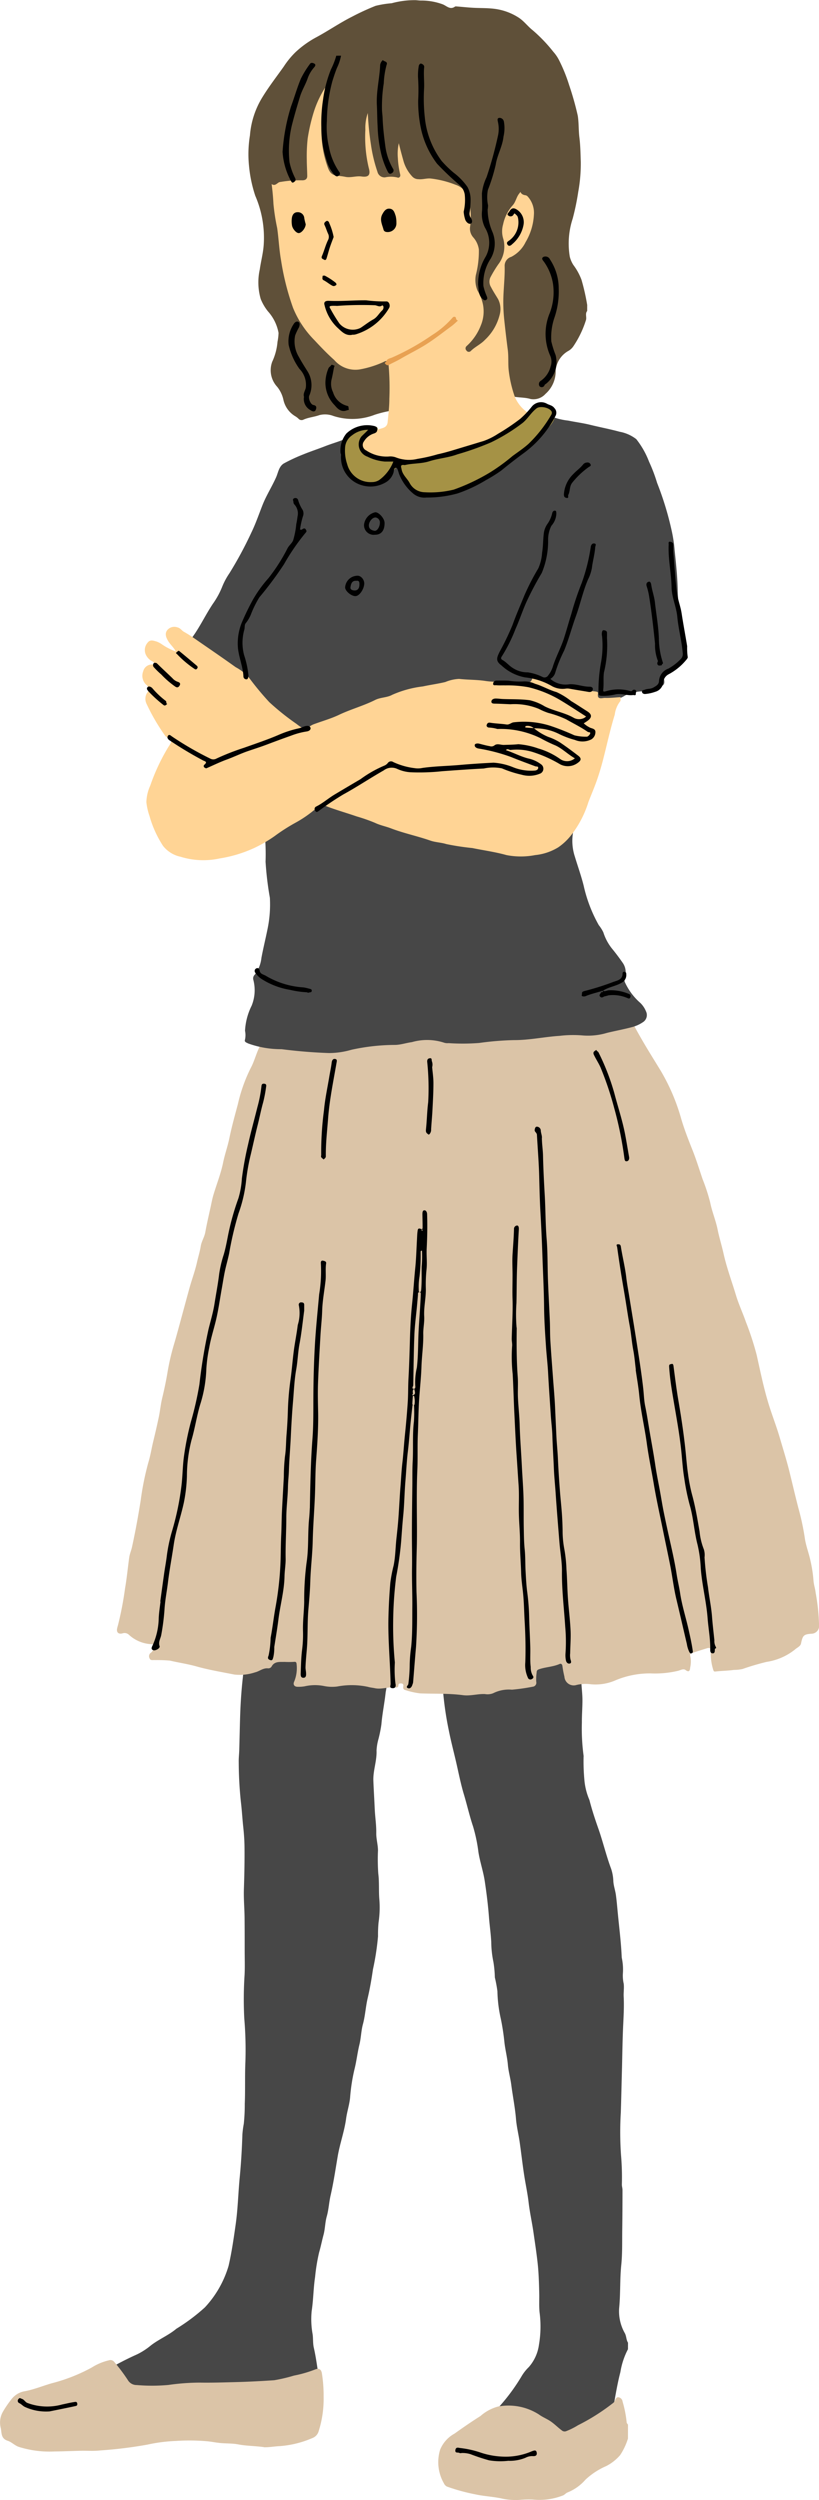
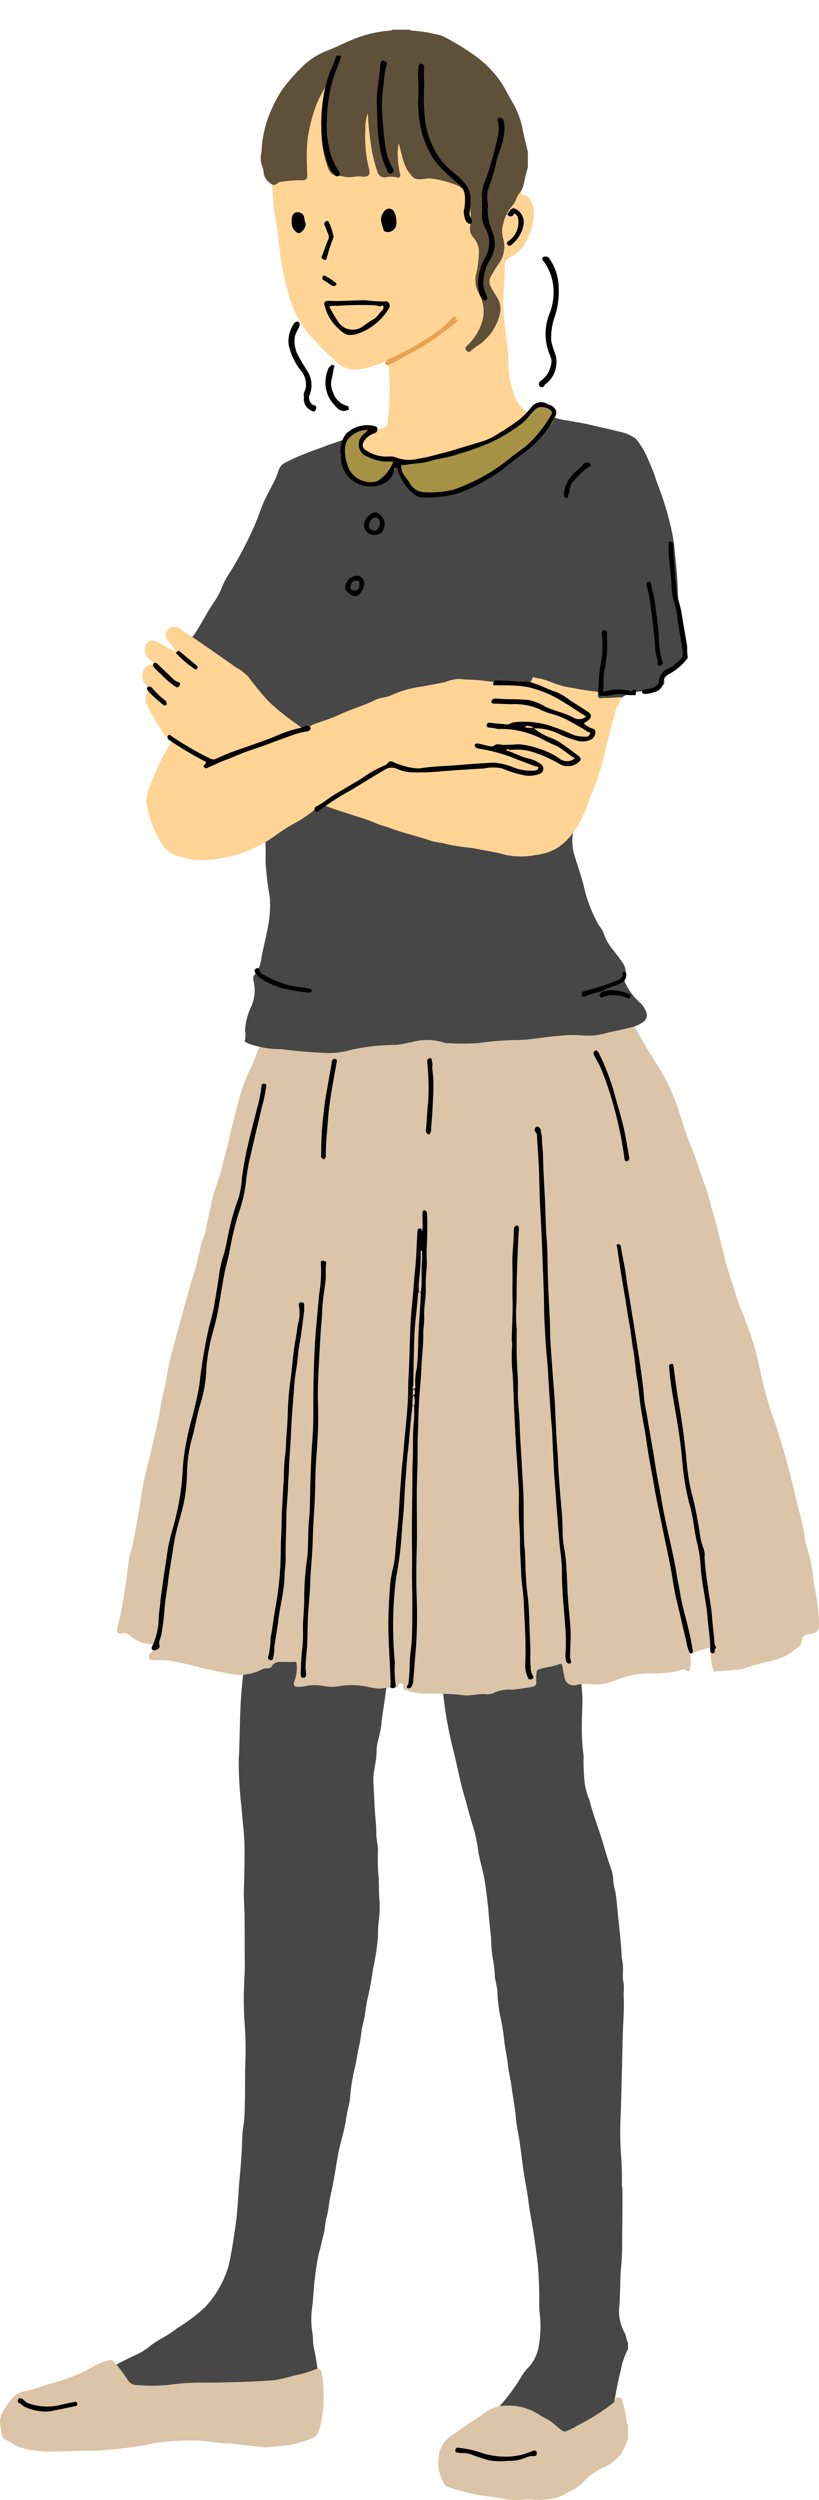
<svg xmlns="http://www.w3.org/2000/svg" id="illustration06" width="72.417" height="221.026" viewBox="0 0 72.417 221.026">
-   <path id="パス_5000" data-name="パス 5000" d="M412.877,39.515v.491c-.2.247-.028.542-.109.81a8.9,8.9,0,0,1-1.121,2.326,1.351,1.351,0,0,1-.4.378,2.223,2.223,0,0,0-1.158,1.735,2.651,2.651,0,0,1-.9,2.084,1.424,1.424,0,0,1-1.309.454c-.561-.169-1.137-.107-1.695-.253a2.323,2.323,0,0,0-.871-.109,29.04,29.04,0,0,0-3.993.9,10.233,10.233,0,0,1-3.064.409,10.108,10.108,0,0,0-4.165.443,5.457,5.457,0,0,1-3.655.108,2.046,2.046,0,0,0-1.23-.078c-.472.17-.979.2-1.433.411a.367.367,0,0,1-.439-.107,1.888,1.888,0,0,0-.319-.231,2.247,2.247,0,0,1-1-1.426,2.76,2.76,0,0,0-.55-1.148,2.156,2.156,0,0,1-.439-2.217,5.18,5.18,0,0,0,.467-1.758,4.751,4.751,0,0,0,.093-.79,3.906,3.906,0,0,0-.94-1.907,4.33,4.33,0,0,1-.636-1.088,5.269,5.269,0,0,1-.083-2.621c.1-.715.293-1.421.344-2.138a9.324,9.324,0,0,0-.742-4.365,11.759,11.759,0,0,1-.554-2.637,10.324,10.324,0,0,1,.082-2.711,7.524,7.524,0,0,1,1.11-3.384c.575-.94,1.248-1.805,1.882-2.7a7.4,7.4,0,0,1,1.039-1.27,8.759,8.759,0,0,1,1.746-1.267c1.1-.584,2.126-1.3,3.24-1.862a22.042,22.042,0,0,1,2.092-.965,8.684,8.684,0,0,1,1.416-.229,7.788,7.788,0,0,1,2.138-.273c.158.012.316.036.474.034a5.405,5.405,0,0,1,1.892.329c.339.119.661.53,1.1.206a.194.194,0,0,1,.12-.016c.572.044,1.144.111,1.718.131.54.019,1.091.012,1.619.077a5.14,5.14,0,0,1,2.174.783c.472.306.8.768,1.238,1.114a13.477,13.477,0,0,1,1.826,1.906,3.425,3.425,0,0,1,.512.751,14.135,14.135,0,0,1,.885,2.186,26.408,26.408,0,0,1,.762,2.7c.105.636.067,1.294.146,1.924.091.725.1,1.443.124,2.167a13.927,13.927,0,0,1-.225,2.66,21.749,21.749,0,0,1-.491,2.363,7.039,7.039,0,0,0-.256,3.363,2.453,2.453,0,0,0,.315.733,5.219,5.219,0,0,1,.72,1.311,18.978,18.978,0,0,1,.51,2.264" transform="translate(-360.957 -12.516)" fill="#5f5039" />
  <path id="パス_5001" data-name="パス 5001" d="M396.174,20.057H398.3c.039.1.132.077.208.088a11.033,11.033,0,0,1,3.714,1.265,12.264,12.264,0,0,1,3.286,2.5,7.328,7.328,0,0,1,1.429,1.636,14.485,14.485,0,0,1,1.184,3.3,15.863,15.863,0,0,1,.409,3.643c-.012.375,0,.754.517.812a.374.374,0,0,1,.2.13,2.144,2.144,0,0,1,.53,1.593,5.235,5.235,0,0,1-.734,2.421,2.87,2.87,0,0,1-1.266,1.3.821.821,0,0,0-.586.825c.022.808-.061,1.619-.1,2.428a14.726,14.726,0,0,0,.055,2.222q.143,1.372.321,2.74c.083.631.011,1.27.091,1.894a10.7,10.7,0,0,0,.541,2.289,3.2,3.2,0,0,0,2,1.79,8.576,8.576,0,0,0,1.831.454,1.135,1.135,0,0,1,.951,1.6,6.176,6.176,0,0,1-1.932,2.606c-.636.564-1.406.968-2.087,1.478a10.668,10.668,0,0,1-3.515,1.75,14.111,14.111,0,0,1-3.533.684,23.765,23.765,0,0,1-4,.033,9.369,9.369,0,0,1-3.677-.94,17.957,17.957,0,0,1-1.689-1.142,5.846,5.846,0,0,1-1.661-2.022,1.107,1.107,0,0,1,.34-1.511,1.614,1.614,0,0,1,.844-.255,2.041,2.041,0,0,0,.659-.188,34.721,34.721,0,0,1,3.516-1.52c.249-.087.651-.111.7-.609.062-.687.152-1.371.15-2.062a23.288,23.288,0,0,0-.07-3c-.038-.288-.115-.426-.44-.251a8.754,8.754,0,0,1-2.11.659,2.461,2.461,0,0,1-2.254-.835c-.626-.555-1.2-1.161-1.77-1.77a8.733,8.733,0,0,1-1.872-2.839,22.755,22.755,0,0,1-1.054-4.168c-.173-.955-.211-1.926-.348-2.882a18.442,18.442,0,0,1-.33-2.135,21.539,21.539,0,0,0-.293-2.615,8.094,8.094,0,0,1,.023-2.667,11.173,11.173,0,0,1,1.313-3.152,10.2,10.2,0,0,1,2.023-2.407,10.7,10.7,0,0,1,1.755-1.382c.561-.354,1.147-.647,1.733-.949a6.957,6.957,0,0,1,1.581-.591c.426-.1.861-.169,1.291-.253" transform="translate(-362.569 -16.038)" fill="#ffd495" />
  <path id="パス_5002" data-name="パス 5002" d="M376.6,267.709a4.772,4.772,0,0,0,1.076.391,10.35,10.35,0,0,1,2.53,1.309,5.043,5.043,0,0,1,2.036,3.38,15.287,15.287,0,0,1,.025,2.859c-.065,1.054-.352,2.077-.342,3.13a20.856,20.856,0,0,1-.312,2.516c-.1.95-.3,1.886-.378,2.839a11.476,11.476,0,0,1-.263,1.309,4.587,4.587,0,0,0-.167,1.006c.038.911-.314,1.767-.281,2.665.031.835.085,1.669.121,2.5.031.712.148,1.414.135,2.134-.009.5.145,1.008.153,1.52a18.086,18.086,0,0,0,.025,2.055c.1.784.026,1.565.1,2.348a9.074,9.074,0,0,1-.075,1.984,11.117,11.117,0,0,0-.047,1.218,22.918,22.918,0,0,1-.449,2.927c-.122.853-.27,1.705-.467,2.544-.179.762-.214,1.546-.421,2.305-.158.582-.163,1.205-.307,1.793-.177.721-.254,1.459-.437,2.182a16.142,16.142,0,0,0-.388,2.5c-.058.629-.27,1.243-.354,1.872-.15,1.115-.54,2.173-.733,3.277-.2,1.172-.372,2.353-.638,3.51-.142.619-.167,1.252-.343,1.87-.146.513-.139,1.078-.281,1.608s-.241,1.043-.391,1.556a16.7,16.7,0,0,0-.357,2.185c-.151.99-.147,2-.3,2.991a7.41,7.41,0,0,0,.084,2.066c.054.4.013.794.107,1.2.2.865.3,1.753.454,2.629a2.122,2.122,0,0,1-.53,1.933,1.4,1.4,0,0,1-.911.35c-.682.108-1.342.312-2.027.406-1.1.15-2.193.322-3.3.376-.549.027-1.092.166-1.641.22-.6.058-1.2.034-1.795.122a15.731,15.731,0,0,1-2.268.108c-.936,0-1.874.079-2.817,0a10.639,10.639,0,0,0-2.143.06,3.733,3.733,0,0,1-2.034-.228,7.884,7.884,0,0,0-.846-.267,2.248,2.248,0,0,1-1.172-.949.836.836,0,0,1,.094-.971c.476-.779,1.324-1.029,2.032-1.469a26.976,26.976,0,0,1,3.281-1.751,6.007,6.007,0,0,0,1.2-.776c.716-.56,1.574-.9,2.263-1.482a16.8,16.8,0,0,0,2.519-1.885,9.18,9.18,0,0,0,2.1-3.673c.279-1.208.451-2.42.625-3.642.2-1.4.228-2.815.365-4.221.121-1.249.192-2.506.233-3.763a8.174,8.174,0,0,1,.123-.936,16,16,0,0,0,.086-1.772c.053-1.238,0-2.476.057-3.716a32.905,32.905,0,0,0-.1-3.827,33.014,33.014,0,0,1,.027-3.843c.034-.709.01-1.421.009-2.132,0-1,0-1.992-.01-2.987-.011-.825-.088-1.652-.06-2.475.042-1.237.068-2.474.055-3.71-.006-.595-.049-1.191-.113-1.788-.08-.746-.119-1.5-.212-2.248a34.639,34.639,0,0,1-.186-3.47c-.009-.359.036-.719.046-1.078.028-.973.046-1.948.076-2.921.034-1.138.107-2.271.232-3.405a11.853,11.853,0,0,0,.064-2.139c-.034-.475-.05-.964-.054-1.447a11.669,11.669,0,0,1,.254-2.686,10.605,10.605,0,0,1,.727-2.642,4.429,4.429,0,0,1,1.459-1.665,11.791,11.791,0,0,1,1.256-.922,6.122,6.122,0,0,1,2.71-.787c.1,0,.222.032.3-.071h.409a.189.189,0,0,0,.327,0Z" transform="translate(-347.51 -131.69)" fill="#474747" />
  <path id="パス_5003" data-name="パス 5003" d="M431.059,340.122a6.644,6.644,0,0,0-.671,2.025c-.228.877-.384,1.768-.543,2.659a2.582,2.582,0,0,0,.026.717,6.708,6.708,0,0,1-.076,1.452c-.064.607-.588.9-1,1.242a16.078,16.078,0,0,1-2.832,1.586,8.536,8.536,0,0,1-3.515,1.086,2.963,2.963,0,0,1-1.213-.357c-.294-.127-.6-.218-.893-.334a11.967,11.967,0,0,1-2.4-1.186,1.661,1.661,0,0,1-.85-1.089.378.378,0,0,1,.14-.415c.56-.483,1.141-.95,1.651-1.483a17.277,17.277,0,0,0,2.762-3.5,3.744,3.744,0,0,1,.642-.818,3.756,3.756,0,0,0,.9-1.971,9.6,9.6,0,0,0,.052-2.9c-.05-.56-.013-1.132-.027-1.7-.021-.837-.043-1.683-.128-2.507-.1-.949-.247-1.9-.384-2.852-.128-.886-.326-1.758-.429-2.651-.092-.79-.264-1.577-.387-2.368-.154-.992-.263-1.991-.407-2.985-.1-.668-.264-1.328-.319-2-.083-1.019-.288-2.018-.418-3.029-.076-.591-.247-1.172-.3-1.764-.056-.678-.235-1.333-.308-2.01a20.043,20.043,0,0,0-.317-2.063,12.009,12.009,0,0,1-.3-2.435,11.978,11.978,0,0,0-.227-1.218,9.73,9.73,0,0,0-.128-1.372,8.975,8.975,0,0,1-.19-1.76c-.037-.73-.144-1.449-.2-2.175-.081-1.073-.214-2.142-.375-3.207-.131-.867-.421-1.694-.558-2.558a13.985,13.985,0,0,0-.477-2.279c-.31-.923-.522-1.87-.8-2.8-.3-.988-.49-2.007-.726-3.013-.209-.89-.44-1.776-.617-2.673a29.2,29.2,0,0,1-.559-4.13c-.045-.855-.166-1.71-.265-2.564a7.8,7.8,0,0,1-.263-2.028c.192-1.115-.032-2.314.6-3.35a2.066,2.066,0,0,0,.156-.619,3.077,3.077,0,0,1,1.1-1.57,3.457,3.457,0,0,0,.38-.358,4.562,4.562,0,0,1,3.122-1.456,4.711,4.711,0,0,1,2.24.288,6.577,6.577,0,0,1,1.634.934,10.336,10.336,0,0,1,1.961,1.837,6.01,6.01,0,0,1,1.282,3.141,34.045,34.045,0,0,1,.329,5.123c-.023.693.1,1.39.1,2.085,0,.651-.055,1.308-.05,1.955a18.135,18.135,0,0,0,.151,2.949.233.233,0,0,1,0,.082,17.943,17.943,0,0,0,.066,2.01,5.714,5.714,0,0,0,.451,1.823c.215.85.492,1.685.783,2.513.416,1.183.7,2.409,1.141,3.584a3.856,3.856,0,0,1,.19,1.1c.027.4.168.788.224,1.187.072.513.113,1.031.163,1.547.127,1.333.3,2.663.355,4a4.9,4.9,0,0,1,.1,1.426,3.231,3.231,0,0,0,.073.876c.049.386-.023.786,0,1.178.037.779,0,1.554-.037,2.331-.069,1.382-.082,2.766-.118,4.149-.034,1.247-.06,2.494-.1,3.741a29.352,29.352,0,0,0,.017,3.738,23.2,23.2,0,0,1,.077,2.63c0,.158.055.317.055.475,0,1.168-.006,2.337-.022,3.5-.015,1.048.019,2.1-.087,3.143-.13,1.271-.061,2.545-.188,3.816a3.916,3.916,0,0,0,.507,2.207c.145.273.115.583.278.836Z" transform="translate(-375.533 -132.436)" fill="#474747" />
  <path id="パス_5004" data-name="パス 5004" d="M396.055,238.423a3.085,3.085,0,0,0-1.66.311,1.329,1.329,0,0,1-.735.075c-.645-.027-1.275.183-1.929.1-1.263-.169-2.538-.111-3.807-.16a6.8,6.8,0,0,1-1.319-.3c-.173-.043-.185-.187-.159-.328s-.026-.239-.178-.25c-.126-.01-.255,0-.257.174a.173.173,0,0,1-.177.186c-.646-.107-1.277.2-1.922.057-.2-.043-.4-.056-.592-.116a6.862,6.862,0,0,0-2.716-.03,3.594,3.594,0,0,1-1.161-.042,4.077,4.077,0,0,0-1.731.027,3.245,3.245,0,0,1-.607.04c-.3,0-.437-.2-.3-.479a3.121,3.121,0,0,0,.207-1.515c-.006-.172-.079-.232-.215-.212a7.379,7.379,0,0,1-.854.005c-.405.015-.889-.077-1.147.418a.342.342,0,0,1-.32.151c-.432-.042-.754.265-1.133.353a4.31,4.31,0,0,1-1.818.2c-1.128-.224-2.268-.412-3.373-.723-.776-.218-1.564-.329-2.341-.513a13.246,13.246,0,0,0-1.336-.045c-.18-.025-.377.08-.475-.179a.376.376,0,0,1,.152-.489.858.858,0,0,0,.264-.494c.034-.136.046-.243-.165-.243a3.145,3.145,0,0,1-2.076-.842.556.556,0,0,0-.555-.117c-.349.094-.551-.076-.48-.432.021-.106.052-.209.082-.312a29.6,29.6,0,0,0,.621-3.242c.157-.9.241-1.809.366-2.714.045-.326.18-.619.249-.937.3-1.372.551-2.749.77-4.138a24.674,24.674,0,0,1,.688-3.382c.178-.584.269-1.2.416-1.8.177-.728.345-1.458.5-2.192.114-.555.164-1.12.3-1.674.171-.712.324-1.428.447-2.15a20.662,20.662,0,0,1,.565-2.493c.166-.553.318-1.109.47-1.666.306-1.118.605-2.238.913-3.356.214-.778.5-1.533.677-2.323.106-.473.255-.936.331-1.418.067-.425.318-.79.4-1.22.131-.733.3-1.46.461-2.189.082-.375.15-.755.259-1.122.283-.952.658-1.883.856-2.851.15-.738.407-1.442.557-2.177.206-1.007.484-2,.749-2.994a14.087,14.087,0,0,1,1.132-3.188c.313-.573.47-1.228.755-1.819a5.286,5.286,0,0,0,.539-1.491c.108-.727.678-1.2.922-1.838.074-.2.276-.192.448-.192a9.126,9.126,0,0,0,1.907-.279,12.52,12.52,0,0,1,3.217-.572c.8.041,1.607.112,2.4.1,1.14-.019,2.282.032,3.423-.038.7-.043,1.394-.019,2.092-.026.617-.006,1.224-.127,1.84-.166.424-.026.852-.138,1.28-.136a12.649,12.649,0,0,0,2.112-.363,7.594,7.594,0,0,1,2.353-.118c.287.043.562-.03.845-.01,1.231.093,2.466.052,3.7.088,1.029.03,2.064-.09,3.1-.147.23-.012.46-.032.688-.064a.8.8,0,0,1,.948.523,35.747,35.747,0,0,0,2.028,4.036c.541.941,1.127,1.863,1.69,2.793a17.742,17.742,0,0,1,1.783,4.2c.277.941.635,1.856,1,2.769.335.842.6,1.712.893,2.571a16.594,16.594,0,0,1,.671,2.063c.161.813.491,1.57.654,2.382.144.713.367,1.417.526,2.131.279,1.257.731,2.46,1.1,3.688.242.8.6,1.561.875,2.35a26.218,26.218,0,0,1,.95,2.909c.343,1.533.652,3.075,1.129,4.569.286.9.629,1.783.894,2.683.29.99.6,1.978.854,2.983.276,1.109.532,2.225.819,3.331a22.023,22.023,0,0,1,.558,2.6c.091.682.355,1.339.5,2.016a11.792,11.792,0,0,1,.272,1.758c.024.385.157.739.195,1.114a18.125,18.125,0,0,1,.3,2.977.681.681,0,0,1-.611.624c-.752.044-.836.146-.986.87-.053.256-.366.366-.556.547a5.284,5.284,0,0,1-2.481,1.075,22.219,22.219,0,0,0-2.137.631,3.657,3.657,0,0,1-.765.08c-.528.076-1.067.076-1.6.139-.169.02-.179-.022-.227-.159a4.894,4.894,0,0,1-.214-1.622c0-.281-.093-.344-.327-.273q-.688.208-1.37.436c-.116.039-.151.136-.11.265a2.393,2.393,0,0,1-.011.99c-.021.2-.046.511-.416.229-.185-.141-.446.021-.652.073a8.824,8.824,0,0,1-2.433.23,7.864,7.864,0,0,0-3.058.591,4.41,4.41,0,0,1-2.24.368,3.445,3.445,0,0,0-1.244.061.824.824,0,0,1-1.08-.734,8.876,8.876,0,0,1-.176-.934c-.016-.145-.106-.248-.248-.186-.575.254-1.209.265-1.8.46-.185.061-.23.135-.232.309a4.159,4.159,0,0,0-.036.8.355.355,0,0,1-.317.443,17.018,17.018,0,0,1-1.815.26" transform="translate(-350.785 -89.043)" fill="#dbc4a7" />
  <path id="パス_5005" data-name="パス 5005" d="M403.408,80.509h.082a1.343,1.343,0,0,1,.337.129,5.741,5.741,0,0,0,2.39.815c.645.132,1.3.215,1.947.374.862.212,1.736.376,2.592.61a3.376,3.376,0,0,1,1.48.657,7.5,7.5,0,0,1,1.127,1.989,14.215,14.215,0,0,1,.713,1.877,27.438,27.438,0,0,1,1.312,4.33,12.561,12.561,0,0,1,.24,1.641c.123,1.183.252,2.367.272,3.555a19.905,19.905,0,0,0,.205,2.313c.154,1.143.426,2.268.484,3.425a.763.763,0,0,1-.41.8c-.409.21-.813.431-1.224.636a.45.45,0,0,0-.278.432c-.02.254.147.564-.088.762a2.2,2.2,0,0,1-1.374.554,3.67,3.67,0,0,0-1.951.338,2.52,2.52,0,0,1-1.843.36c-.439-.1-.564.062-.64.45-.161.828-.363,1.649-.544,2.474-.154.7-.33,1.4-.439,2.113-.095.615-.056,1.251-.168,1.861q-.434,2.359-.956,4.7a4.461,4.461,0,0,0,.131,2.3c.258.857.562,1.7.779,2.569a12.709,12.709,0,0,0,1.335,3.483,3.3,3.3,0,0,1,.406.645,4.433,4.433,0,0,0,.77,1.439c.33.4.642.82.939,1.248a1.438,1.438,0,0,1,.264.81c.009.312-.192.607-.072.9a5.4,5.4,0,0,0,1.366,1.836,2.155,2.155,0,0,1,.5.741.747.747,0,0,1-.2.914,3.088,3.088,0,0,1-.97.466c-.75.205-1.519.343-2.275.527a5.854,5.854,0,0,1-2.158.227,10.1,10.1,0,0,0-2.041.037c-1.339.085-2.66.381-4.011.375a26.331,26.331,0,0,0-3.1.254,19.037,19.037,0,0,1-2.7.014.957.957,0,0,1-.4-.041,4.868,4.868,0,0,0-2.847-.047c-.485.064-.962.229-1.447.246a18.063,18.063,0,0,0-3.889.427,7.217,7.217,0,0,1-1.979.292c-1.4-.047-2.806-.163-4.2-.342a8.568,8.568,0,0,1-2.942-.5c-.168-.085-.366-.133-.3-.332a1.82,1.82,0,0,0,.006-.792,5.612,5.612,0,0,1,.584-2.219,3.63,3.63,0,0,0,.154-2.275.464.464,0,0,1,.12-.468,2.935,2.935,0,0,0,.592-1.482c.152-.822.353-1.633.519-2.451a10.672,10.672,0,0,0,.229-2.862,28.123,28.123,0,0,1-.382-3.194,19.761,19.761,0,0,0-.033-1.994c-.042-.754-.039-1.514-.144-2.258s-.209-1.5-.3-2.256c-.125-1.106-.294-2.208-.451-3.31a17.271,17.271,0,0,1-.341-2.114c-.006-.288,0-.584-.028-.877a2.822,2.822,0,0,0-.887-1.653,6.266,6.266,0,0,0-2.186-1.717c-.334-.129-.679-.237-1.01-.377a5.684,5.684,0,0,1-1.818-1.436c-.035-.036-.021-.131-.012-.2a2.609,2.609,0,0,1,.465-1.3c.837-1.024,1.367-2.239,2.1-3.328a7.164,7.164,0,0,0,.815-1.5,6.224,6.224,0,0,1,.634-1.18A33.82,33.82,0,0,0,378.2,91.35c.384-.79.664-1.616.984-2.428.334-.848.829-1.617,1.2-2.449.192-.43.25-.989.713-1.247a15.35,15.35,0,0,1,1.644-.766c.655-.269,1.328-.489,1.987-.747.487-.191.989-.337,1.475-.523a2.453,2.453,0,0,1,.958-.239c.4.007.519.146.465.527a.964.964,0,0,0,.631,1.089,5.9,5.9,0,0,0,2.337.511,15.38,15.38,0,0,0,3.182.056,28.213,28.213,0,0,0,4.052-1.016,11.818,11.818,0,0,0,2.675-1.188,7.9,7.9,0,0,0,2.9-2.42" transform="translate(-355.974 -44.269)" fill="#474747" />
  <path id="パス_5006" data-name="パス 5006" d="M408.593,29.623a13.307,13.307,0,0,0-.362,1.5,2.078,2.078,0,0,1-.386.787c-.278.325-.312.783-.631,1.1a3.672,3.672,0,0,0-.807,1.641,2.206,2.206,0,0,0,.022,1.305,2.573,2.573,0,0,1-.455,2.239,10.791,10.791,0,0,0-.7,1.162.908.908,0,0,0,.062.84c.187.367.417.712.627,1.067a1.922,1.922,0,0,1,.132,1.41,4.529,4.529,0,0,1-1.287,2.181c-.376.4-.87.61-1.249.983a.244.244,0,0,1-.392-.03.267.267,0,0,1,.017-.4,4.775,4.775,0,0,0,1.25-1.816,3.215,3.215,0,0,0,.2-1.812,3.783,3.783,0,0,0-.486-1.259,2.44,2.44,0,0,1-.154-1.38,8.446,8.446,0,0,0,.268-2.27,2.029,2.029,0,0,0-.5-1.075,1.164,1.164,0,0,1-.264-1,6.391,6.391,0,0,0-.161-2.427,1.691,1.691,0,0,0-1.117-1.21,8.69,8.69,0,0,0-2.215-.56c-.359-.037-.712.1-1.089.059a.735.735,0,0,1-.548-.241,3.359,3.359,0,0,1-.746-1.281c-.155-.548-.305-1.1-.437-1.659a4.224,4.224,0,0,0-.085,1.309,7.955,7.955,0,0,0,.206,1.455c.052.189-.1.334-.245.269a2.379,2.379,0,0,0-1.094-.011.643.643,0,0,1-.671-.493,13.086,13.086,0,0,1-.58-2.431,25.569,25.569,0,0,1-.273-2.764,3.971,3.971,0,0,0-.216,1.475,11.778,11.778,0,0,0,.3,3.374c.178.62-.011.846-.631.76-.493-.069-.959.133-1.442.03-.263-.056-.535-.074-.8-.114-.467-.069-.642-.391-.779-.808a9.155,9.155,0,0,1-.518-2.678,34.761,34.761,0,0,1,.312-4.282,9.083,9.083,0,0,0-.972,2.053,15.86,15.86,0,0,0-.569,2.434,14.2,14.2,0,0,0-.08,1.88c0,.482.034.965.04,1.448,0,.277-.193.375-.426.375a10.194,10.194,0,0,0-1.889.137.63.63,0,0,0-.2.047c-.189.111-.346.325-.608.165a1.385,1.385,0,0,1-.728-.964,2.458,2.458,0,0,0-.166-.735,2.092,2.092,0,0,1-.03-1.145,10.484,10.484,0,0,1,.5-2.8,13.337,13.337,0,0,1,1.286-2.656,15.614,15.614,0,0,1,2.1-2.353,6.529,6.529,0,0,1,2.136-1.24c.664-.277,1.313-.6,1.982-.878a10.615,10.615,0,0,1,3.365-.812.188.188,0,0,0,.174-.083h1.553c.06.029.122.087.181.084a11.552,11.552,0,0,1,2.155.325,2.42,2.42,0,0,1,.764.247,22.711,22.711,0,0,1,2.76,1.7,9.247,9.247,0,0,1,2.158,2.2c.435.61.729,1.291,1.113,1.921a7.225,7.225,0,0,1,.87,2.371c.134.653.3,1.3.458,1.949Z" transform="translate(-361.921 -14.817)" fill="#5f5039" />
  <path id="パス_5007" data-name="パス 5007" d="M431.2,413.785a5.637,5.637,0,0,1-.694,1.469,4.086,4.086,0,0,1-1.226.966,6.392,6.392,0,0,0-1.835,1.2,4.171,4.171,0,0,1-1.586,1.132c-.161.064-.239.192-.392.26a5.726,5.726,0,0,1-2.687.369,8.888,8.888,0,0,0-1.148.029,5.765,5.765,0,0,1-1.673-.138c-.755-.157-1.538-.189-2.289-.358a17.065,17.065,0,0,1-2.48-.683.6.6,0,0,1-.266-.287,3.757,3.757,0,0,1-.327-2.991,2.851,2.851,0,0,1,1.263-1.4c.753-.539,1.517-1.065,2.3-1.559a3.844,3.844,0,0,1,1.561-.839,5,5,0,0,1,3.6.7c.3.221.653.363.971.566.384.246.694.578,1.058.846a.379.379,0,0,0,.388.067,6.251,6.251,0,0,0,1.043-.523,18.143,18.143,0,0,0,2.962-1.857c.126-.1.269-.176.316-.351.042-.156.18-.3.307-.264a.436.436,0,0,1,.358.382,9.786,9.786,0,0,1,.36,1.831c-.005.066.076.139.118.208Z" transform="translate(-375.674 -198.203)" fill="#dbc4a7" />
  <path id="パス_5008" data-name="パス 5008" d="M365.069,411.671c-.751-.109-1.516-.1-2.27-.241-.51-.1-1.042-.074-1.562-.121-.4-.036-.788-.119-1.188-.158a18.267,18.267,0,0,0-2.785-.027,14.265,14.265,0,0,0-2.5.324,37.927,37.927,0,0,1-4.169.514c-.567.069-1.148.017-1.721.03-.786.017-1.572.055-2.358.062a9,9,0,0,1-3.139-.411c-.356-.126-.639-.432-.963-.534-.65-.205-.52-.752-.628-1.162a1.924,1.924,0,0,1,.21-1.425,9.411,9.411,0,0,1,.765-1.113,1.888,1.888,0,0,1,1.174-.685c.835-.156,1.608-.488,2.416-.713a15.235,15.235,0,0,0,3.487-1.378,4.924,4.924,0,0,1,1.513-.637.428.428,0,0,1,.473.132,16.217,16.217,0,0,1,1.2,1.6.894.894,0,0,0,.794.453,16.046,16.046,0,0,0,2.8-.008,20.026,20.026,0,0,1,2.756-.208c1.053.018,2.1-.016,3.154-.043,1.147-.029,2.3-.09,3.441-.166a14.142,14.142,0,0,0,1.747-.41,10.728,10.728,0,0,0,1.9-.551c.295-.118.5-.016.568.311a12.427,12.427,0,0,1,.159,2.114,9.447,9.447,0,0,1-.437,3.039.905.905,0,0,1-.553.607,8.888,8.888,0,0,1-2.888.715c-.465.02-.932.111-1.4.1" transform="translate(-341.728 -195.327)" fill="#dbc4a7" />
  <path id="パス_5009" data-name="パス 5009" d="M407.627,122.71v.327a2.428,2.428,0,0,0-.513,1.225c-.411,1.33-.7,2.7-1.049,4.047-.163.621-.348,1.239-.563,1.844-.221.621-.485,1.228-.72,1.843a9.107,9.107,0,0,1-1.525,2.921,5.108,5.108,0,0,1-1.138,1.072,4.83,4.83,0,0,1-2.044.686,6.646,6.646,0,0,1-2.532,0c-.987-.278-2.014-.416-3.021-.623a22.208,22.208,0,0,1-2.3-.351c-.46-.145-.966-.151-1.42-.31-1.146-.4-2.341-.645-3.476-1.08-.464-.177-.964-.271-1.408-.486a15.065,15.065,0,0,0-1.623-.569c-.867-.3-1.755-.55-2.613-.875a.619.619,0,0,0-.563-.01,5.311,5.311,0,0,0-.634.361,10.252,10.252,0,0,1-1.565,1.062,16.421,16.421,0,0,0-1.877,1.2,12.054,12.054,0,0,1-1.785,1.043,11.612,11.612,0,0,1-3.069.933,6.793,6.793,0,0,1-3.467-.148,2.673,2.673,0,0,1-1.551-.963,9.537,9.537,0,0,1-1.194-2.637A5.537,5.537,0,0,1,365.7,132a3.747,3.747,0,0,1,.342-1.467,17.552,17.552,0,0,1,1.622-3.45c.317-.474.3-.484-.138-.818a.608.608,0,0,1-.156-.125,17.778,17.778,0,0,1-1.665-2.861,1,1,0,0,1,.053-.941.472.472,0,0,0-.067-.719,1.085,1.085,0,0,1-.27-1.2.794.794,0,0,1,.982-.568.306.306,0,0,0-.2-.316,1.25,1.25,0,0,1-.533-.539.989.989,0,0,1,.126-1.085c.239-.329.534-.186.811-.116a2.207,2.207,0,0,1,.431.222,5.163,5.163,0,0,0,1.273.658c-.212-.38-.494-.608-.676-.91-.222-.37-.318-.69-.081-.988a.81.81,0,0,1,.912-.227c.25.06.355.276.557.387.48.265.93.587,1.382.9,1.068.736,2.136,1.469,3.19,2.224a4.522,4.522,0,0,1,1.123.852,25.608,25.608,0,0,0,1.852,2.242,22.072,22.072,0,0,0,2.395,1.916c.6.469.716.5,1.346.123a1.547,1.547,0,0,1,.26-.113c.718-.264,1.461-.473,2.149-.8,1.047-.5,2.173-.8,3.208-1.32.477-.24,1.048-.2,1.505-.454a9.389,9.389,0,0,1,2.716-.743c.654-.143,1.325-.23,1.983-.389a3.563,3.563,0,0,1,1.223-.277c.772.088,1.551.064,2.322.182,1.1.169,2.216-.024,3.324.109.285.035.708.156.824-.348.037-.162.189-.075.276-.046a6.378,6.378,0,0,1,1.505.431,6.641,6.641,0,0,0,1.791.466,19.949,19.949,0,0,0,2,.317c.12.017.26.044.239.16-.112.628.371.4.623.411.456.015.915-.042,1.372-.069" transform="translate(-352.757 -61.079)" fill="#ffd495" />
  <path id="パス_5010" data-name="パス 5010" d="M416.194,79.431a1.555,1.555,0,0,0,.779.448.4.4,0,0,1,.324.349c.153.664-.247,1.044-.647,1.469a16.693,16.693,0,0,1-2.959,2.48c-.835.553-1.589,1.231-2.438,1.759a11.459,11.459,0,0,1-3.059,1.327,6.958,6.958,0,0,1-2.192.106,2.687,2.687,0,0,1-2.473-2.549,5.762,5.762,0,0,1-1.338,1.331,2.375,2.375,0,0,1-2.789-.134,2.6,2.6,0,0,1-.744-1.643,2.949,2.949,0,0,1,.215-1.916,1.361,1.361,0,0,1,.631-.56,3.178,3.178,0,0,1,1.791-.449c.172.023.353.022.391.205.031.152-.143.208-.263.27-.191.1-.383.2-.575.292-.379.191-.69.414-.578.922a1.187,1.187,0,0,0,.74.863,6.406,6.406,0,0,0,2.112.294,9.058,9.058,0,0,1,1.351.189,3.31,3.31,0,0,0,1.589-.132c1.353-.36,2.7-.734,4.061-1.076a10.687,10.687,0,0,0,3.308-1.624,7.267,7.267,0,0,0,1.967-1.788,2.243,2.243,0,0,1,.467-.432Z" transform="translate(-368.286 -43.765)" fill="#a59245" />
  <path id="パス_5011" data-name="パス 5011" d="M456.878,263.883c-.122,0-.111.137-.111.179,0,.165-.046.285-.217.264s-.191-.187-.188-.32c.021-.937-.161-1.856-.232-2.784-.114-1.5-.5-2.954-.606-4.444a11.2,11.2,0,0,0-.287-2.072c-.3-1.154-.354-2.357-.691-3.5a19.7,19.7,0,0,1-.481-2.369c-.147-.875-.187-1.768-.289-2.652-.072-.625-.16-1.248-.26-1.869-.155-.965-.327-1.926-.487-2.89-.134-.809-.25-1.619-.3-2.44-.017-.251.132-.207.2-.236.131-.052.171.063.187.187.134,1.023.261,2.046.435,3.065.225,1.307.424,2.619.575,3.94.1.853.153,1.711.278,2.556a14.833,14.833,0,0,0,.343,1.77c.3,1.083.481,2.186.673,3.291a5.749,5.749,0,0,0,.376,1.571,1.676,1.676,0,0,1,.063.71,25.48,25.48,0,0,0,.306,2.644c.1.87.289,1.73.356,2.606.053.694.136,1.386.209,2.078a1.029,1.029,0,0,0,.149.629Z" transform="translate(-393.563 -118.162)" />
  <path id="パス_5012" data-name="パス 5012" d="M396.786,21.75a4.347,4.347,0,0,1-.365,1.092c-.151.381-.279.772-.4,1.165a14,14,0,0,0-.486,3.515,7.783,7.783,0,0,0,.184,2.3,5.69,5.69,0,0,0,.909,2.205.2.2,0,0,1-.033.316c-.15.138-.272.07-.388-.046a3.166,3.166,0,0,1-.7-1.3,9.106,9.106,0,0,1-.462-2.913,13.6,13.6,0,0,1,.154-2.464,11.1,11.1,0,0,1,.694-2.65,6.976,6.976,0,0,0,.475-1.218Z" transform="translate(-366.632 -16.828)" />
  <path id="パス_5013" data-name="パス 5013" d="M408.29,230.483c-.06.545-.124,1.091-.177,1.637-.079.811-.132,1.625-.231,2.433-.108.882-.145,1.769-.22,2.652-.085,1.012-.093,2.028-.193,3.041-.075.756-.126,1.522-.183,2.283a29.863,29.863,0,0,1-.438,3.116,33.89,33.89,0,0,0-.269,3.97,33.214,33.214,0,0,0,.15,3.62,10.167,10.167,0,0,0,.05,1.844c.035.15.075.449-.263.429-.3-.018-.16-.226-.163-.384-.038-1.944-.237-3.883-.192-5.828q.035-1.561.169-3.119a12.827,12.827,0,0,1,.287-1.5c.163-.782.164-1.58.248-2.369.065-.6.133-1.208.177-1.813.07-.937.109-1.876.184-2.812.057-.7.086-1.393.167-2.088.094-.806.139-1.621.222-2.431.1-.977.189-1.956.253-2.935.046-.707.027-1.418.067-2.126.062-1.119.093-2.241.125-3.36.031-1.062.079-2.125.19-3.176.113-1.067.174-2.137.282-3.2.086-.843.105-1.692.154-2.539.013-.23.017-.461.047-.688.02-.153.026-.352.294-.236.171.075.155-.079.155-.175,0-.364-.01-.728-.016-1.093,0-.151,0-.358.154-.376s.253.143.26.338c.034,1.02.014,2.038-.037,3.057-.03.616.053,1.24-.015,1.85a12.563,12.563,0,0,0-.061,1.685c.019.823-.191,1.627-.143,2.454.029.512-.094,1.031-.083,1.546.021.968-.128,1.924-.159,2.888-.035,1.091-.172,2.177-.227,3.268-.045.9-.053,1.806-.093,2.707-.046,1.034,0,2.066-.043,3.1-.054,1.184-.053,2.377-.047,3.566.006,1.159.025,2.319-.008,3.476-.036,1.275-.047,2.55-.021,3.824a44.157,44.157,0,0,1-.042,4.825c-.094,1.053-.172,2.108-.26,3.161a1.2,1.2,0,0,1-.061.192c-.055.2-.2.383-.39.309-.242-.1.018-.245.032-.373a13.6,13.6,0,0,0,.12-1.746,13.15,13.15,0,0,1,.132-1.545c.118-1.193.09-2.386.1-3.58.009-1.124-.044-2.246-.027-3.372.016-1-.01-2.009-.01-3.012,0-1.411.022-2.824.038-4.236.009-.729-.007-1.465.031-2.185.063-1.18-.03-2.362.11-3.54a12.109,12.109,0,0,0,.009-1.426l-.135-.007m.012-.86c.238-.1.254-.163.139-.582-.191.121-.116.3-.113.455a.074.074,0,0,0-.026.127m.05-.873c-.045.123-.127.268.023.287.182.023.174-.162.158-.262a5.848,5.848,0,0,1,.143-1.618c.123-1.057.1-2.119.151-3.172.052-1.076.152-2.15.192-3.226,0-.107.039-.252-.1-.262-.182-.013-.14.154-.15.269q-.04.475-.084.949c-.079.865-.2,1.727-.231,2.594-.06,1.489-.07,2.981-.1,4.442m.776-11.927c-.1,0-.122.046-.122.106a16.518,16.518,0,0,1-.1,2.19,5.628,5.628,0,0,0-.066,1.209c.005.064-.021.143.073.157s.115-.059.129-.122a1.555,1.555,0,0,0,.026-.235c.045-.625.021-1.252.03-1.877a10.122,10.122,0,0,0,.028-1.428m-.7,12.837-.109.008c-.016.224-.033.448-.045.672,0,.067.012.138.1.149.068.009.093-.051.1-.1a1.969,1.969,0,0,0-.043-.727m.752-14.646-.055-.082c-.015.017-.045.038-.042.051a.447.447,0,0,0,.048.1l.049-.066" transform="translate(-371.815 -106.26)" />
  <path id="パス_5014" data-name="パス 5014" d="M417.917,128.573c-.825-.524-1.6-1.047-2.412-1.523a10.157,10.157,0,0,0-2.664-1.06,10.292,10.292,0,0,0-2.058-.165c-.258-.011-.519.012-.78-.013-.131-.012-.311.057-.3-.14a.292.292,0,0,1,.3-.272c.35,0,.7-.009,1.051.009a6.6,6.6,0,0,0,1.358.066,2.218,2.218,0,0,1,1,.21c.65.188,1.23.548,1.894.732a6.14,6.14,0,0,1,1.289.793c.48.288.945.6,1.42.9.446.278.45.562,0,.873-.085.059-.173.113-.3.2a2.291,2.291,0,0,0,.588.393c.2.071.455.108.443.386a.748.748,0,0,1-.36.636,1.731,1.731,0,0,1-1.456.048,7.435,7.435,0,0,1-1.411-.531,4.7,4.7,0,0,0-2.2-.494,5.093,5.093,0,0,0,1.258.758,4.93,4.93,0,0,1,1.084.521c.536.361,1.054.75,1.568,1.143.282.217.277.4-.013.609a1.467,1.467,0,0,1-1.6.144,11.563,11.563,0,0,0-2.472-1.1,4.762,4.762,0,0,0-1.88-.165c-.149.022-.276-.167-.434.02.675.222,1.29.559,1.972.734a2.846,2.846,0,0,1,1.122.506.473.473,0,0,1-.12.854,2.459,2.459,0,0,1-1.575.079,9.929,9.929,0,0,1-1.746-.561,3.85,3.85,0,0,0-1.6.009c-1.223.062-2.445.151-3.667.239a18.81,18.81,0,0,1-2.8.095,3.315,3.315,0,0,1-1.2-.3,1.155,1.155,0,0,0-1.189.135c-1.2.682-2.351,1.455-3.566,2.121a25.332,25.332,0,0,0-2.15,1.442c-.12.083-.218.188-.332.018a.243.243,0,0,1,.084-.39c.581-.29,1.065-.724,1.618-1.056.764-.458,1.531-.91,2.3-1.363a10.26,10.26,0,0,1,2.1-1.194.757.757,0,0,0,.315-.241.347.347,0,0,1,.478-.074,6.242,6.242,0,0,0,1.884.538,1.871,1.871,0,0,0,.7-.02c1.078-.153,2.167-.165,3.25-.259,1.008-.089,2.02-.155,3.031-.205a5.553,5.553,0,0,1,1.722.4,4.243,4.243,0,0,0,1.972.294c.164-.033.251-.122.256-.241.007-.147-.16-.1-.252-.131-.716-.271-1.438-.53-2.145-.821a15.629,15.629,0,0,0-2.9-.755c-.239-.049-.337-.187-.316-.313s.236-.154.4-.112c.31.08.62.165.935.22a.426.426,0,0,0,.406-.069c.245-.2.565-.03.849-.042.422-.017.844-.016,1.264-.063a6.81,6.81,0,0,1,1.756.373,6.5,6.5,0,0,1,1.951.942,1.061,1.061,0,0,0,1.293-.068c-.594-.333-1.073-.831-1.69-1.126a13.349,13.349,0,0,1-1.355-.656,7.988,7.988,0,0,0-3.806-.811,3.156,3.156,0,0,0-.741-.126c-.078.011-.256-.085-.206-.23.037-.1.088-.231.3-.2.48.08.972.086,1.453.159.238.036.389-.143.6-.187a7.7,7.7,0,0,1,3.3.313,22.222,22.222,0,0,1,2.1.83,4.177,4.177,0,0,0,1.1.123c.094,0,.235-.142.287-.251.085-.179-.126-.125-.2-.174-.606-.421-1.272-.743-1.909-1.11a8.858,8.858,0,0,0-1.589-.569,5.86,5.86,0,0,1-.824-.352,5.582,5.582,0,0,0-2.517-.413c-.449-.016-.9-.045-1.351-.052-.139,0-.352,0-.332-.2.017-.171.2-.252.376-.253.212,0,.424.034.636.043.8.031,1.6,0,2.387.109a4.5,4.5,0,0,1,1.317.542c.814.411,1.733.542,2.534.994a.988.988,0,0,0,.97.019,1.423,1.423,0,0,0,.156-.121m-5.363.855c-.005.04-.011.079-.017.12l.745.057a.808.808,0,0,0-.729-.177" transform="translate(-366.099 -65.232)" />
  <path id="パス_5015" data-name="パス 5015" d="M367.642,238.04c.116-.838.229-1.678.348-2.516.067-.467.155-.932.216-1.4a14.179,14.179,0,0,1,.463-2.262,24.287,24.287,0,0,0,.851-4.088c.095-.8.1-1.63.2-2.439a25.142,25.142,0,0,1,.632-3.186,29.454,29.454,0,0,0,.752-3.307,46.908,46.908,0,0,1,.806-4.88c.181-.732.4-1.459.52-2.2.139-.894.314-1.782.421-2.684a10.483,10.483,0,0,1,.4-1.7c.169-.573.276-1.156.39-1.738a22.584,22.584,0,0,1,.912-3.251,7.624,7.624,0,0,0,.305-1.745,29.12,29.12,0,0,1,.552-3.027c.244-1.1.551-2.192.822-3.288a11.7,11.7,0,0,0,.354-1.813c.015-.171.048-.28.261-.254s.166.2.149.31a11.649,11.649,0,0,1-.257,1.338c-.189.672-.319,1.357-.491,2.031-.212.84-.393,1.685-.592,2.528a17.908,17.908,0,0,0-.438,2.486,12.231,12.231,0,0,1-.655,2.77,29.426,29.426,0,0,0-.827,3.517c-.094.462-.223.914-.33,1.371-.136.584-.22,1.18-.327,1.771-.172.954-.3,1.919-.531,2.86-.19.779-.439,1.546-.574,2.338a13.041,13.041,0,0,0-.26,1.922,11.581,11.581,0,0,1-.537,3.106c-.316,1.048-.468,2.129-.779,3.179a13.017,13.017,0,0,0-.4,3.178,13.742,13.742,0,0,1-.27,2.325c-.27,1.259-.717,2.475-.9,3.753-.159,1.086-.367,2.162-.5,3.255-.095.811-.263,1.618-.311,2.435a19.81,19.81,0,0,1-.287,2.251c-.058.329-.282.624-.145,1,.065.179-.367.429-.567.357-.216-.078-.133-.26-.08-.367a6.108,6.108,0,0,0,.568-2.465c.021-.491.1-.979.159-1.469l-.018,0" transform="translate(-353.471 -96.454)" />
  <path id="パス_5016" data-name="パス 5016" d="M398.229,83.738a2.358,2.358,0,0,1,.509-1.747,2.662,2.662,0,0,1,2.519-.653c.172.073.226.132.215.311s-.085.263-.274.33a1.6,1.6,0,0,0-.9.7.53.53,0,0,0,.2.806,3.237,3.237,0,0,0,1.993.536,1.384,1.384,0,0,1,.623.077,3.186,3.186,0,0,0,1.93.128,13.833,13.833,0,0,0,1.761-.4c.832-.178,1.635-.446,2.448-.687.536-.159,1.077-.329,1.614-.487a5.842,5.842,0,0,0,1.274-.635,19.147,19.147,0,0,0,1.966-1.322,8.02,8.02,0,0,0,1.041-1.1,1.053,1.053,0,0,1,1.31-.25c.225.135.492.136.686.408a.571.571,0,0,1,.095.667,9.472,9.472,0,0,1-2.744,3.247q-1.047.766-2.051,1.589a13.378,13.378,0,0,1-1.387.867,12.717,12.717,0,0,1-2.47,1.157,9.985,9.985,0,0,1-2.768.367,1.55,1.55,0,0,1-1.212-.385,4.279,4.279,0,0,1-1.206-1.7c-.062-.2-.149-.539-.244-.546-.246-.018-.2.308-.263.469a1.533,1.533,0,0,1-.778.877,2.63,2.63,0,0,1-1.928.222,2.555,2.555,0,0,1-1.922-2.458c-.018-.133.043-.274-.036-.384m5.669,1.039c-.463-.088-.3.209-.278.363.077.483.473.792.7,1.193a1.529,1.529,0,0,0,1.33.843,8.709,8.709,0,0,0,2.587-.233,17.634,17.634,0,0,0,3.256-1.551,17.013,17.013,0,0,0,1.931-1.412c.482-.358.991-.692,1.432-1.092a11.755,11.755,0,0,0,1.988-2.537.366.366,0,0,0,.062-.263c-.128-.385-1.013-.58-1.343-.332-.483.364-.774.91-1.233,1.287a16.1,16.1,0,0,1-2.8,1.723,25.265,25.265,0,0,1-2.975,1.059c-.8.3-1.664.351-2.471.609-.736.236-1.507.168-2.189.344m-3.228-3.124a2.259,2.259,0,0,0-1.424.489,1.409,1.409,0,0,0-.62,1.115,3.712,3.712,0,0,0,.187,1.432,2.131,2.131,0,0,0,2.181,1.589,1.186,1.186,0,0,0,.645-.179,3.618,3.618,0,0,0,1.258-1.637c-.276,0-.516,0-.757,0a4.2,4.2,0,0,1-1.536-.434,1.145,1.145,0,0,1-.539-1.771c.193-.206.408-.384.6-.6" transform="translate(-368.114 -43.662)" />
  <path id="パス_5017" data-name="パス 5017" d="M431.071,200.473c.01.5.091,1,.1,1.511.026,1.167.087,2.334.154,3.5.071,1.265.062,2.532.164,3.8.1,1.217.074,2.444.119,3.665s.116,2.443.167,3.665c.023.558.01,1.118.043,1.675.065,1.077.151,2.153.229,3.229.065.9.15,1.8.19,2.7.036.827.076,1.657.114,2.483.03.645.1,1.295.132,1.945.042.936.1,1.872.172,2.807.05.7.129,1.392.18,2.088.038.517.059,1.034.068,1.553a8.488,8.488,0,0,0,.156,1.662,12.694,12.694,0,0,1,.184,1.76c.064.857.071,1.719.131,2.577.064.937.187,1.87.232,2.807.033.677-.023,1.358-.035,2.036a1.683,1.683,0,0,0,.031.565c.058.166.1.319-.084.353-.138.025-.281-.083-.32-.277a2.276,2.276,0,0,1-.039-.631,14.92,14.92,0,0,0-.023-2.33c-.107-1.639-.309-3.272-.291-4.921.009-.85-.155-1.7-.223-2.553-.115-1.442-.236-2.884-.333-4.329-.049-.73-.128-1.461-.158-2.193-.039-.967-.106-1.934-.133-2.9-.018-.6-.1-1.21-.14-1.816-.081-1.251-.172-2.5-.238-3.755-.041-.777-.136-1.563-.188-2.344-.078-1.157-.155-2.318-.167-3.475-.017-1.546-.1-3.089-.151-4.633q-.065-1.872-.172-3.744c-.059-1.055-.084-2.119-.11-3.179-.03-1.225-.135-2.448-.2-3.671-.01-.18-.216-.264-.2-.416.014-.108.045-.313.209-.3a.363.363,0,0,1,.332.316c0,.261.144.5.089.773" transform="translate(-383.156 -99.782)" />
  <path id="パス_5018" data-name="パス 5018" d="M427.059,224.816c-.018,1.5-.016,2.916.088,4.331.045.61-.006,1.226.02,1.838.036.819.132,1.635.154,2.454.033,1.187.131,2.37.189,3.556.053,1.081.147,2.163.159,3.244.009.721,0,1.448.011,2.167.014.667.013,1.341.084,2.011.066.631.043,1.271.078,1.906s.064,1.27.15,1.9a19.933,19.933,0,0,1,.167,2.213c.022.886.077,1.773.1,2.661.015.571-.033,1.143.037,1.715a1.459,1.459,0,0,0,.164.736c.074.1.14.224-.056.329a.236.236,0,0,1-.361-.127,2.673,2.673,0,0,1-.225-1.347c.042-1.2.014-2.4-.056-3.605-.05-.847-.058-1.705-.146-2.546-.061-.586-.15-1.171-.166-1.761-.025-.885-.106-1.766-.1-2.654.01-.843-.081-1.686-.1-2.531-.021-.861.034-1.726-.026-2.583s-.112-1.721-.172-2.58c-.086-1.242-.138-2.486-.2-3.73-.061-1.169-.083-2.34-.151-3.51a14.083,14.083,0,0,1-.051-2.427c.027-.235-.036-.46-.031-.69.027-1.174.108-2.351.07-3.523-.02-.634,0-1.269,0-1.9.009-.665-.037-1.331,0-2,.047-.754.111-1.508.129-2.264a.3.3,0,0,1,.279-.317c.133.014.158.184.148.359-.068,1.15-.114,2.3-.158,3.452-.038,1.014-.028,2.03-.052,3.043a14.4,14.4,0,0,0,.012,2.176" transform="translate(-381.37 -107.441)" />
  <path id="パス_5019" data-name="パス 5019" d="M392.418,243.37c.042-2,.074-4,.228-5.99.094-1.223.077-2.445.082-3.669.006-1.538.046-3.078.133-4.614.086-1.5.244-3.005.378-4.507a12.434,12.434,0,0,0,.15-2.75c-.009-.07,0-.274.2-.227.13.031.294.062.266.245-.077.5,0,1-.05,1.5-.1.906-.276,1.8-.3,2.719-.022.7-.108,1.4-.148,2.105-.081,1.409-.166,2.819-.217,4.229-.03.837-.011,1.675.007,2.513.031,1.445-.068,2.883-.175,4.322-.068.921-.066,1.845-.094,2.767-.046,1.464-.175,2.926-.208,4.39-.027,1.179-.177,2.348-.213,3.526-.025.822-.093,1.648-.166,2.469-.09,1-.057,2.006-.105,3.007-.034.713-.131,1.422-.153,2.137-.006.18.038.337.047.505.01.188.023.437-.232.44s-.248-.242-.24-.423c.028-.673.036-1.35.119-2.016a10.868,10.868,0,0,0,.084-1.677c-.027-.874.092-1.739.106-2.611a25.412,25.412,0,0,1,.21-3.451c.2-1.3.094-2.611.227-3.91.035-.343.046-.689.068-1.034" transform="translate(-365.019 -110.16)" />
-   <path id="パス_5020" data-name="パス 5020" d="M428.9,112.09a2.048,2.048,0,0,0,1.677.474c.623-.044,1.2.228,1.82.215.128,0,.293.077.256.251s-.18.246-.376.211c-.567-.1-1.137-.184-1.7-.289a1.114,1.114,0,0,0-.34,0,1.94,1.94,0,0,1-1.17-.209,5.931,5.931,0,0,0-2.4-.787,4.146,4.146,0,0,1-2.094-1.063c-.548-.4-.4-.7-.15-1.215a23.486,23.486,0,0,0,1.137-2.365c.313-.882.691-1.734,1.044-2.6a20.636,20.636,0,0,1,1.231-2.393,4.024,4.024,0,0,0,.336-1.393c.1-.593.079-1.206.165-1.8a1.878,1.878,0,0,1,.326-.766,2.627,2.627,0,0,0,.405-.928c.031-.137.13-.231.239-.219.134.015.116.136.125.274a1.716,1.716,0,0,1-.438,1.062,2.7,2.7,0,0,0-.29,1.259,7.328,7.328,0,0,1-.564,2.918,27.549,27.549,0,0,0-1.319,2.486c-.365.8-.633,1.641-.992,2.442a14.2,14.2,0,0,1-1.191,2.4c-.106.151-.146.265.03.362.346.191.585.514.93.718a2.344,2.344,0,0,0,1.309.375,4.414,4.414,0,0,1,1.329.421.38.38,0,0,0,.473-.146,2.428,2.428,0,0,0,.4-.736c.265-.881.721-1.685,1-2.557.228-.707.419-1.425.644-2.133a25.68,25.68,0,0,1,.927-2.762,16.536,16.536,0,0,0,.8-3.207c.057-.247.2-.3.338-.267.18.038.059.2.05.332-.045.621-.222,1.219-.294,1.834a3.785,3.785,0,0,1-.345,1.018c-.448,1.05-.68,2.169-1.067,3.235-.368,1.014-.635,2.059-1.048,3.061a12.048,12.048,0,0,0-.769,1.9.937.937,0,0,1-.446.586" transform="translate(-380.238 -52.07)" />
  <path id="パス_5021" data-name="パス 5021" d="M445.722,229.983c-.073-.578-.118-1.161-.227-1.732-.134-.707-.181-1.427-.311-2.131-.109-.588-.2-1.176-.293-1.767-.138-.9-.3-1.8-.447-2.7q-.2-1.251-.375-2.507c-.01-.074-.131-.242.06-.252.091,0,.233-.018.267.2.142.915.372,1.814.48,2.736.065.55.17,1.1.258,1.643.249,1.547.506,3.093.745,4.642.182,1.186.368,2.373.5,3.565.054.5.068,1.031.168,1.512.166.8.281,1.6.419,2.4.16.928.333,1.857.47,2.791.106.731.258,1.465.394,2.2.128.691.236,1.394.376,2.077s.294,1.395.449,2.09c.245,1.1.5,2.194.673,3.312.086.56.225,1.122.311,1.687.162,1.081.5,2.119.74,3.182.141.633.284,1.262.375,1.9.012.088.021.158-.068.209-.118.068-.179-.006-.229-.091a2.449,2.449,0,0,1-.224-.72c-.31-1.324-.614-2.649-.93-3.971-.241-1.011-.356-2.057-.564-3.082-.2-1-.413-1.991-.615-2.988-.278-1.371-.587-2.737-.817-4.116-.2-1.19-.451-2.372-.613-3.565-.194-1.43-.533-2.836-.671-4.274-.073-.751-.209-1.5-.315-2.243l.018,0" transform="translate(-389.5 -108.891)" />
  <path id="パス_5022" data-name="パス 5022" d="M389.381,229.3c-.129.967-.228,1.936-.409,2.9-.14.746-.158,1.514-.291,2.262-.165.926-.2,1.863-.279,2.794-.091,1.047-.151,2.1-.2,3.151-.045,1-.138,1.994-.168,2.994-.014.482-.076.96-.084,1.445-.016.9-.142,1.8-.144,2.7,0,1.212-.083,2.422-.06,3.636.01.522-.091,1.054-.1,1.585-.029,1.3-.388,2.549-.543,3.83-.1.8-.239,1.6-.362,2.4a3.853,3.853,0,0,1-.085.9c-.046.111-.046.348-.293.249-.207-.083-.211-.183-.123-.4a8.3,8.3,0,0,0,.177-1.557c.169-.867.263-1.748.418-2.618a28.312,28.312,0,0,0,.466-4.318c.017-.717.02-1.44.055-2.16.034-.7.031-1.412.066-2.118.05-1.007.111-2.014.164-3.021a16.828,16.828,0,0,1,.1-1.8c.1-.642.087-1.293.14-1.932.06-.726.1-1.467.12-2.2a25.113,25.113,0,0,1,.239-2.722c.115-.835.176-1.678.286-2.515.1-.753.256-1.5.345-2.251a3.542,3.542,0,0,0,.1-1.725.215.215,0,0,1,.148-.281c.117,0,.324-.013.322.216,0,.187,0,.373,0,.56" transform="translate(-362.489 -113.391)" />
  <path id="パス_5023" data-name="パス 5023" d="M421.033,46.8a4.66,4.66,0,0,1,.668-2.458,2.568,2.568,0,0,0-.055-2.562,2.659,2.659,0,0,1-.262-1.515c.026-.506-.012-1.015-.012-1.523a4.35,4.35,0,0,1,.41-1.427,34.232,34.232,0,0,0,1.027-3.754,2.814,2.814,0,0,0-.015-1.1c-.026-.16-.114-.364.118-.395a.4.4,0,0,1,.4.324,3.227,3.227,0,0,1-.033,1.331c-.088.865-.555,1.63-.686,2.475a15.13,15.13,0,0,1-.695,2.245,3.529,3.529,0,0,0,.015,1.363,2.575,2.575,0,0,1-.037.383,5.176,5.176,0,0,0,.431,1.981,2.666,2.666,0,0,1-.158,2.341,3.936,3.936,0,0,0-.646,2.432,4.98,4.98,0,0,0,.3.905c.044.138.078.214-.032.3-.126.1-.235.025-.327-.055-.408-.348-.339-.851-.417-1.3" transform="translate(-378.759 -21.648)" />
-   <path id="パス_5024" data-name="パス 5024" d="M386.661,97.9c.161.075.209-.048.3-.075.128-.04.167,0,.221.094s.084.134,0,.239a19.037,19.037,0,0,0-1.936,2.814,31.343,31.343,0,0,1-2.182,2.93,9,9,0,0,0-.708,1.413,3.151,3.151,0,0,1-.482.858c-.142.15-.081.385-.134.576a4.256,4.256,0,0,0-.024,2.25,8.336,8.336,0,0,1,.385,1.79c0,.164-.043.342-.143.356a.261.261,0,0,1-.3-.274c-.049-.858-.4-1.658-.487-2.515a4.932,4.932,0,0,1,.321-2.171,22.247,22.247,0,0,1,1.03-2.122,11.329,11.329,0,0,1,1.355-1.866,15.787,15.787,0,0,0,1.674-2.621c.124-.256.379-.431.5-.707a7.256,7.256,0,0,0,.281-1.451c.051-.222.083-.449.113-.675a1.162,1.162,0,0,0-.273-1.046.309.309,0,0,1-.091-.22c0-.118-.129-.252.075-.341a.248.248,0,0,1,.343.183,3.363,3.363,0,0,0,.4.861.7.7,0,0,1,.015.571,7.321,7.321,0,0,0-.251,1.149" transform="translate(-360.134 -51.09)" />
  <path id="パス_5025" data-name="パス 5025" d="M415.1,36.16a4.537,4.537,0,0,0,.094-1.532,1.417,1.417,0,0,0-.477-.842,25.4,25.4,0,0,1-1.968-1.87,7.825,7.825,0,0,1-1.441-3.183,11.524,11.524,0,0,1-.23-2.425,16.533,16.533,0,0,0-.014-2.03,4.8,4.8,0,0,1,.058-.947c.009-.151.117-.29.212-.267.12.029.293.138.275.311-.07.637.025,1.273-.01,1.911a14.934,14.934,0,0,0,.063,2.507,7.67,7.67,0,0,0,1.492,3.88,9.592,9.592,0,0,0,1.052,1.028,5.667,5.667,0,0,1,1.228,1.266,2.343,2.343,0,0,1,.279,1.168,7.045,7.045,0,0,1-.086,1.069.655.655,0,0,0,.1.491c.143.191.161.443.013.51-.2.092-.409-.138-.49-.314a3.064,3.064,0,0,1-.15-.731" transform="translate(-374.102 -17.441)" />
  <path id="パス_5026" data-name="パス 5026" d="M451,103.2c.11,1.286.179,2.491.33,3.685.077.608.317,1.192.41,1.807.148.972.333,1.937.49,2.907a5.53,5.53,0,0,0,.045.924c.042.129-.12.274-.223.4a5.068,5.068,0,0,1-1.448,1.152.882.882,0,0,0-.488.733.967.967,0,0,1-.719.826,3.336,3.336,0,0,1-.85.188c-.122.018-.3-.027-.31-.195s.149-.137.256-.185c.235-.1.489-.042.737-.181.265-.15.5-.271.51-.588a1.245,1.245,0,0,1,.835-1.095,4.576,4.576,0,0,0,1.072-.827.614.614,0,0,0,.192-.547c-.089-1.076-.38-2.122-.48-3.19-.083-.9-.491-1.723-.506-2.613-.022-1.269-.32-2.516-.257-3.789,0-.095-.045-.269.112-.25.123.014.3.07.293.273s0,.434,0,.568" transform="translate(-391.47 -54.471)" />
  <path id="パス_5027" data-name="パス 5027" d="M372.928,136.665c-.19-.046-.288-.2-.153-.318.3-.263.053-.294-.118-.379a33.049,33.049,0,0,1-2.937-1.759c-.178-.114-.269-.257-.17-.413.118-.186.268,0,.376.065a28.081,28.081,0,0,0,3.38,1.952.56.56,0,0,0,.538-.011,20.911,20.911,0,0,1,2.416-.946c1.058-.378,2.125-.731,3.158-1.181a9.452,9.452,0,0,1,1.712-.545c.211-.047.406-.163.617-.205.16-.032.385-.013.414.18.023.164-.146.273-.324.3a6.635,6.635,0,0,0-1.392.371c-.738.261-1.471.533-2.2.809-.535.2-1.078.374-1.618.558-.633.216-1.238.515-1.867.744-.589.215-1.15.486-1.721.739-.036.017-.074.031-.107.044" transform="translate(-354.702 -68.741)" />
  <path id="パス_5028" data-name="パス 5028" d="M432.883,57.932a7.16,7.16,0,0,1-.4,2.588,5.39,5.39,0,0,0-.256,2.042,8.592,8.592,0,0,0,.38,1.209,2.461,2.461,0,0,1-.838,2.529c-.04.041-.109.05-.138.123a.267.267,0,0,1-.435.113.337.337,0,0,1,.1-.491,2.178,2.178,0,0,0,.868-1.259,1.292,1.292,0,0,0-.024-.936,4.761,4.761,0,0,1-.049-3.8,5.16,5.16,0,0,0,.282-2.6,4.626,4.626,0,0,0-.774-1.9c-.1-.141-.313-.33-.055-.466a.439.439,0,0,1,.565.233,4.645,4.645,0,0,1,.772,2.613" transform="translate(-383.479 -32.378)" />
-   <path id="パス_5029" data-name="パス 5029" d="M388.6,30.827a17.207,17.207,0,0,1,.753-4.039c.3-.811.534-1.648.867-2.444a8.389,8.389,0,0,1,.8-1.3c.1-.158.293-.086.395-.025.151.092.067.224-.034.338a2.94,2.94,0,0,0-.571.987c-.19.541-.5,1.033-.667,1.586-.261.852-.511,1.7-.729,2.57a9.635,9.635,0,0,0-.2,3.224,5.649,5.649,0,0,0,.506,1.43c.08.224-.022.261-.124.338-.157.12-.21-.037-.271-.134a6.221,6.221,0,0,1-.724-2.537" transform="translate(-363.615 -17.39)" />
  <path id="パス_5030" data-name="パス 5030" d="M397.965,65.386c-.587.093-.928-.326-1.291-.65a4.024,4.024,0,0,1-1.131-2c-.1-.351.229-.368.394-.36,1.1.052,2.195-.058,3.293-.047a12.45,12.45,0,0,0,1.767.1c.243-.031.4.351.257.583a5.146,5.146,0,0,1-2.86,2.3,1.094,1.094,0,0,1-.191.05c-.078.011-.159.009-.238.012m-1.35-2.554c-.639-.023-.7.016-.555.245a13.651,13.651,0,0,0,.792,1.3,1.543,1.543,0,0,0,1.882.4c.377-.247.732-.532,1.127-.75.342-.189.506-.542.781-.79a.378.378,0,0,0,.109-.361c-.01-.039-.1-.1-.1-.094-.242.22-.476-.021-.707-.006a30.175,30.175,0,0,0-3.325.062" transform="translate(-366.851 -35.78)" />
  <path id="パス_5031" data-name="パス 5031" d="M404.767,22.481c.137.154.463.109.329.44a7.4,7.4,0,0,0-.247,1.624,13.024,13.024,0,0,0-.158,2.252c0,.268.047.531.057.8.029.8.123,1.61.23,2.409a5.381,5.381,0,0,0,.677,2.062.265.265,0,0,1-.09.409c-.174.123-.279.024-.356-.118a7.157,7.157,0,0,1-.594-1.626,12.331,12.331,0,0,1-.31-2.438c-.037-.611-.034-1.233-.065-1.843-.061-1.2.243-2.358.292-3.541a.712.712,0,0,1,.236-.429" transform="translate(-370.917 -17.17)" />
  <path id="パス_5032" data-name="パス 5032" d="M390.939,72.5c-.089-.264.088-.51.157-.776a2,2,0,0,0-.554-1.684,5.807,5.807,0,0,1-.959-2.127,2.742,2.742,0,0,1,.456-1.857c.066-.119.252-.277.413-.167s.1.324.039.484a4.944,4.944,0,0,0-.336.714,2.644,2.644,0,0,0,.338,1.9c.238.446.512.872.78,1.3a2.293,2.293,0,0,1,.129,2.121c-.093.252.119.78.373.822.343.057.251.311.2.436-.092.213-.324.12-.453.023a1.112,1.112,0,0,1-.58-1.191" transform="translate(-364.06 -37.424)" />
  <path id="パス_5033" data-name="パス 5033" d="M440.432,186.656c.034.116.149.129.2.237a20.053,20.053,0,0,1,1.4,3.625c.317,1.206.713,2.393.948,3.621.126.658.231,1.32.349,1.981.032.179-.03.35-.189.381-.195.038-.206-.146-.23-.3a32.467,32.467,0,0,0-.91-4.449,28.21,28.21,0,0,0-1.2-3.555c-.171-.38-.4-.722-.581-1.1-.127-.267.058-.327.211-.44" transform="translate(-387.704 -93.839)" />
  <path id="パス_5034" data-name="パス 5034" d="M395,196.671a28.1,28.1,0,0,1,.244-3.967c.088-1,.306-1.988.47-2.981.069-.419.163-.834.214-1.255.024-.2.122-.34.284-.317.22.031.172.18.135.391-.28,1.621-.616,3.235-.739,4.878-.083,1.111-.216,2.219-.2,3.336,0,.157-.121.2-.193.289-.1-.115-.29-.168-.213-.375" transform="translate(-366.598 -94.536)" />
  <path id="パス_5035" data-name="パス 5035" d="M441.765,117.759a10.083,10.083,0,0,1-.27,3.027c-.07.505,0,1.013-.062,1.515-.03.227.084.176.21.154a3.788,3.788,0,0,1,2.183-.026.147.147,0,0,0,.179-.046.208.208,0,0,1,.292-.028c.124.09.006.2.016.3.022.219-.174.118-.235.127-.52.075-1.03-.176-1.558-.058a4.854,4.854,0,0,1-1.245.128c-.2-.007-.263-.06-.263-.274a13.891,13.891,0,0,1,.231-2.714,8.351,8.351,0,0,0,.086-2.291.828.828,0,0,1-.012-.318c.027-.075.021-.233.2-.2.132.027.24.063.247.214s0,.324,0,.486" transform="translate(-388.094 -61.335)" />
  <path id="パス_5036" data-name="パス 5036" d="M412.03,65.4c-.227.2-.39.365-.577.5-.768.559-1.507,1.154-2.319,1.657-.707.439-1.454.8-2.169,1.218-.335.2-.694.353-1.036.54-.146.08-.227,0-.316-.085-.136-.127.059-.139.079-.214.063-.238.319-.271.479-.334a21.158,21.158,0,0,0,3.555-1.987,8.145,8.145,0,0,0,1.783-1.5c.082-.094.139-.157.255-.124.16.045.023.243.265.327" transform="translate(-371.54 -37.058)" fill="#e8a152" />
  <path id="パス_5037" data-name="パス 5037" d="M449.986,116.021a3.884,3.884,0,0,1-.262-1.545c-.143-1.392-.3-2.781-.519-4.164a5.971,5.971,0,0,0-.221-.918c-.076-.234.044-.378.212-.4.133-.016.177.172.2.327.078.507.26.993.318,1.507.118,1.063.314,2.115.349,3.19a7.073,7.073,0,0,0,.355,2.138c.044.122-.138.124-.087.229-.1.006-.229.053-.305.01-.119-.066-.135-.2-.039-.377" transform="translate(-391.805 -57.571)" />
  <path id="パス_5038" data-name="パス 5038" d="M421.968,419.654a6.1,6.1,0,0,1-1.724-.04,17.161,17.161,0,0,1-1.635-.542,2.4,2.4,0,0,0-.694-.105c-.094-.01-.216.04-.279,0-.122-.086-.418.058-.365-.267.045-.275.254-.2.408-.175a8.634,8.634,0,0,1,1.876.424,7.022,7.022,0,0,0,2.4.341,5.862,5.862,0,0,0,2.079-.476c.172-.058.391-.167.431.144.036.288-.206.3-.383.283a1.248,1.248,0,0,0-.613.148,3.638,3.638,0,0,1-1.5.269" transform="translate(-377.004 -202.106)" />
  <path id="パス_5039" data-name="パス 5039" d="M440.093,175.368c.175.1.342-.013.507-.035a4.041,4.041,0,0,1,1.735.295c.125.038.261.1.2.3-.073.24-.227.086-.325.064a3.247,3.247,0,0,0-1.615-.214,2.418,2.418,0,0,1-.313.084c-.135.019-.249.193-.409.044-.187-.173.085-.27.087-.493-.478.143-.922.247-1.338.418a.437.437,0,0,1-.309.032c-.148-.039-.048-.144-.057-.22-.018-.154.065-.2.2-.241a22.648,22.648,0,0,0,2.5-.782c.329-.139.907-.178.888-.791a.147.147,0,0,1,.17-.136.176.176,0,0,1,.156.2.761.761,0,0,1-.336.728c-.546.351-1.208.4-1.738.762-.055.017-.135-.021-.156.065,0,.019.048.071.051.069.055-.032.169-.031.094-.146" transform="translate(-386.796 -87.784)" />
  <path id="パス_5040" data-name="パス 5040" d="M412.933,188.82c.038.444.115.934.114,1.424,0,.79-.046,1.58-.086,2.37-.029.567-.085,1.132-.119,1.7a.574.574,0,0,1-.152.442c-.079.07-.119-.008-.168-.043-.166-.116-.149-.261-.129-.451.082-.777.09-1.562.191-2.336a22.515,22.515,0,0,0-.089-3.583c-.007-.238.108-.295.261-.308.168-.014.122.169.152.266a.828.828,0,0,1,.027.519" transform="translate(-374.722 -94.482)" />
  <path id="パス_5041" data-name="パス 5041" d="M395.708,74.594a3.378,3.378,0,0,1,.279-1.283c.063-.111.169-.15.229-.252.05-.085.151,0,.222.012.138.03.039.124.027.188-.069.363-.13.728-.22,1.086a1.693,1.693,0,0,0,.139,1.107,1.745,1.745,0,0,0,1.25,1.2c.17.033.095.174.131.256.06.135-.092.112-.168.142-.5.19-.823-.152-1.067-.449a2.828,2.828,0,0,1-.822-2.01" transform="translate(-366.934 -40.771)" />
  <path id="パス_5042" data-name="パス 5042" d="M347.485,411.455a4.5,4.5,0,0,1-2.2-.409c-.177-.095-.3-.251-.487-.331a.221.221,0,0,1-.054-.35c.111-.152.176-.058.3-.02.209.067.291.275.473.356a4.958,4.958,0,0,0,3.09.141c.352-.07.7-.163,1.054-.212.068-.01.244-.077.281.125s-.1.215-.206.237c-.749.162-1.5.311-2.251.464" transform="translate(-343.111 -198.27)" />
  <path id="パス_5043" data-name="パス 5043" d="M388.6,175.227a8.177,8.177,0,0,1-1.5-.216,6.66,6.66,0,0,1-2.537-.976,1.981,1.981,0,0,1-.511-.513.252.252,0,0,1,.086-.413c.134-.058.252.014.279.2.047.327.381.343.592.487a7.394,7.394,0,0,0,3.293,1,4.21,4.21,0,0,1,.469.106c.119.03.28.037.254.217-.021.146-.188.09-.279.146-.031.019-.1-.023-.149-.037" transform="translate(-361.461 -87.503)" />
  <path id="パス_5044" data-name="パス 5044" d="M406.3,48.375a.77.77,0,0,1-.936.8.288.288,0,0,1-.194-.161c-.115-.459-.38-.911-.111-1.4.155-.284.34-.553.707-.479.314.063.383.385.47.637a2.476,2.476,0,0,1,.064.6" transform="translate(-371.249 -28.677)" />
  <path id="パス_5045" data-name="パス 5045" d="M403.079,99.468a.848.848,0,0,1-.96-.887,1.268,1.268,0,0,1,.995-1.1c.331,0,.814.554.82.933.011.683-.3,1.067-.855,1.053m.443-1.086a.451.451,0,0,0-.355-.436c-.3-.04-.636.376-.623.72.012.309.257.408.49.453s.488-.329.487-.737" transform="translate(-369.93 -52.194)" />
  <path id="パス_5046" data-name="パス 5046" d="M426.516,47.516c-.028.025-.07.044-.084.075a.3.3,0,0,1-.463.13c-.2-.119.008-.257.074-.369.2-.339.4-.353.716-.133a1.318,1.318,0,0,1,.535,1.33,2.92,2.92,0,0,1-1.008,1.7c-.06.067-.267.249-.407.03-.127-.2.039-.28.173-.375a1.992,1.992,0,0,0,.759-1.971c-.044-.18-.044-.18-.3-.414" transform="translate(-381.006 -28.654)" />
  <path id="パス_5047" data-name="パス 5047" d="M400.014,108.01c.349-.055.683.342.66.716-.03.493-.43,1.074-.774,1.084-.366.01-.914-.45-.915-.77a1.1,1.1,0,0,1,1.028-1.03m-.019.446c-.415-.037-.488.267-.536.553-.04.235.174.29.343.3.334.02.445-.24.448-.5,0-.087.044-.406-.255-.354" transform="translate(-368.468 -57.109)" />
  <path id="パス_5048" data-name="パス 5048" d="M391.354,48.773c-.009.338-.357.778-.613.788-.217.008-.551-.374-.6-.682a2.271,2.271,0,0,1-.017-.6c.031-.316.182-.551.474-.564a.568.568,0,0,1,.631.531,4.751,4.751,0,0,0,.126.529" transform="translate(-364.323 -28.953)" />
  <path id="パス_5049" data-name="パス 5049" d="M435.27,92.087a2.743,2.743,0,0,1,.829-1.829c.273-.295.613-.526.867-.846a.462.462,0,0,1,.345-.179.286.286,0,0,1,.325.179c.053.133-.1.172-.179.228a7.348,7.348,0,0,0-1.444,1.371c-.267.336-.175.75-.356,1.089-.047.089.1.34-.205.249-.192-.058-.159-.2-.182-.262" transform="translate(-385.412 -48.342)" />
  <path id="パス_5050" data-name="パス 5050" d="M396.148,50.565c-.094.255-.221.572-.328.894s-.187.637-.285.954c-.036.117-.085.261-.249.16-.1-.064-.273-.09-.176-.318.2-.46.317-.954.534-1.4a.617.617,0,0,0,0-.593c-.11-.242-.182-.5-.3-.74-.1-.2.076-.3.159-.357s.219.021.258.185a5.562,5.562,0,0,1,.383,1.218" transform="translate(-366.644 -29.62)" />
  <path id="パス_5051" data-name="パス 5051" d="M367.322,122.457c.095-.011.134.049.2.11.427.421.87.825,1.3,1.242a1.09,1.09,0,0,0,.481.324c.114.031.278.125.153.328-.1.159-.2.2-.363.106a7.868,7.868,0,0,1-1.258-1.086,6.836,6.836,0,0,1-.626-.611.28.28,0,0,1-.079-.323.148.148,0,0,1,.2-.089" transform="translate(-353.576 -63.852)" />
  <path id="パス_5052" data-name="パス 5052" d="M372.849,121.919c-.042.165-.163.251-.292.139a8.945,8.945,0,0,1-1.526-1.29c-.034-.046-.171-.09-.042-.175.073-.047.141-.18.238-.1.53.43,1.05.873,1.571,1.314.027.023.033.072.051.114" transform="translate(-355.368 -62.929)" />
  <path id="パス_5053" data-name="パス 5053" d="M367.911,127.916c-.112.083-.2.223-.35.1a11.632,11.632,0,0,1-1.288-1.168c-.117-.128-.259-.29-.09-.427.122-.1.336.028.414.13a7.474,7.474,0,0,0,1.165,1.1c.115.1-.01.238.15.271" transform="translate(-353.112 -65.692)" />
  <path id="パス_5054" data-name="パス 5054" d="M395.412,58.223a5.859,5.859,0,0,1,.952.613c.021.021.194.174.026.254a.262.262,0,0,1-.3.027c-.271-.145-.5-.348-.772-.486-.143-.073-.089-.211-.086-.326s.1-.056.176-.083" transform="translate(-366.711 -33.861)" />
</svg>